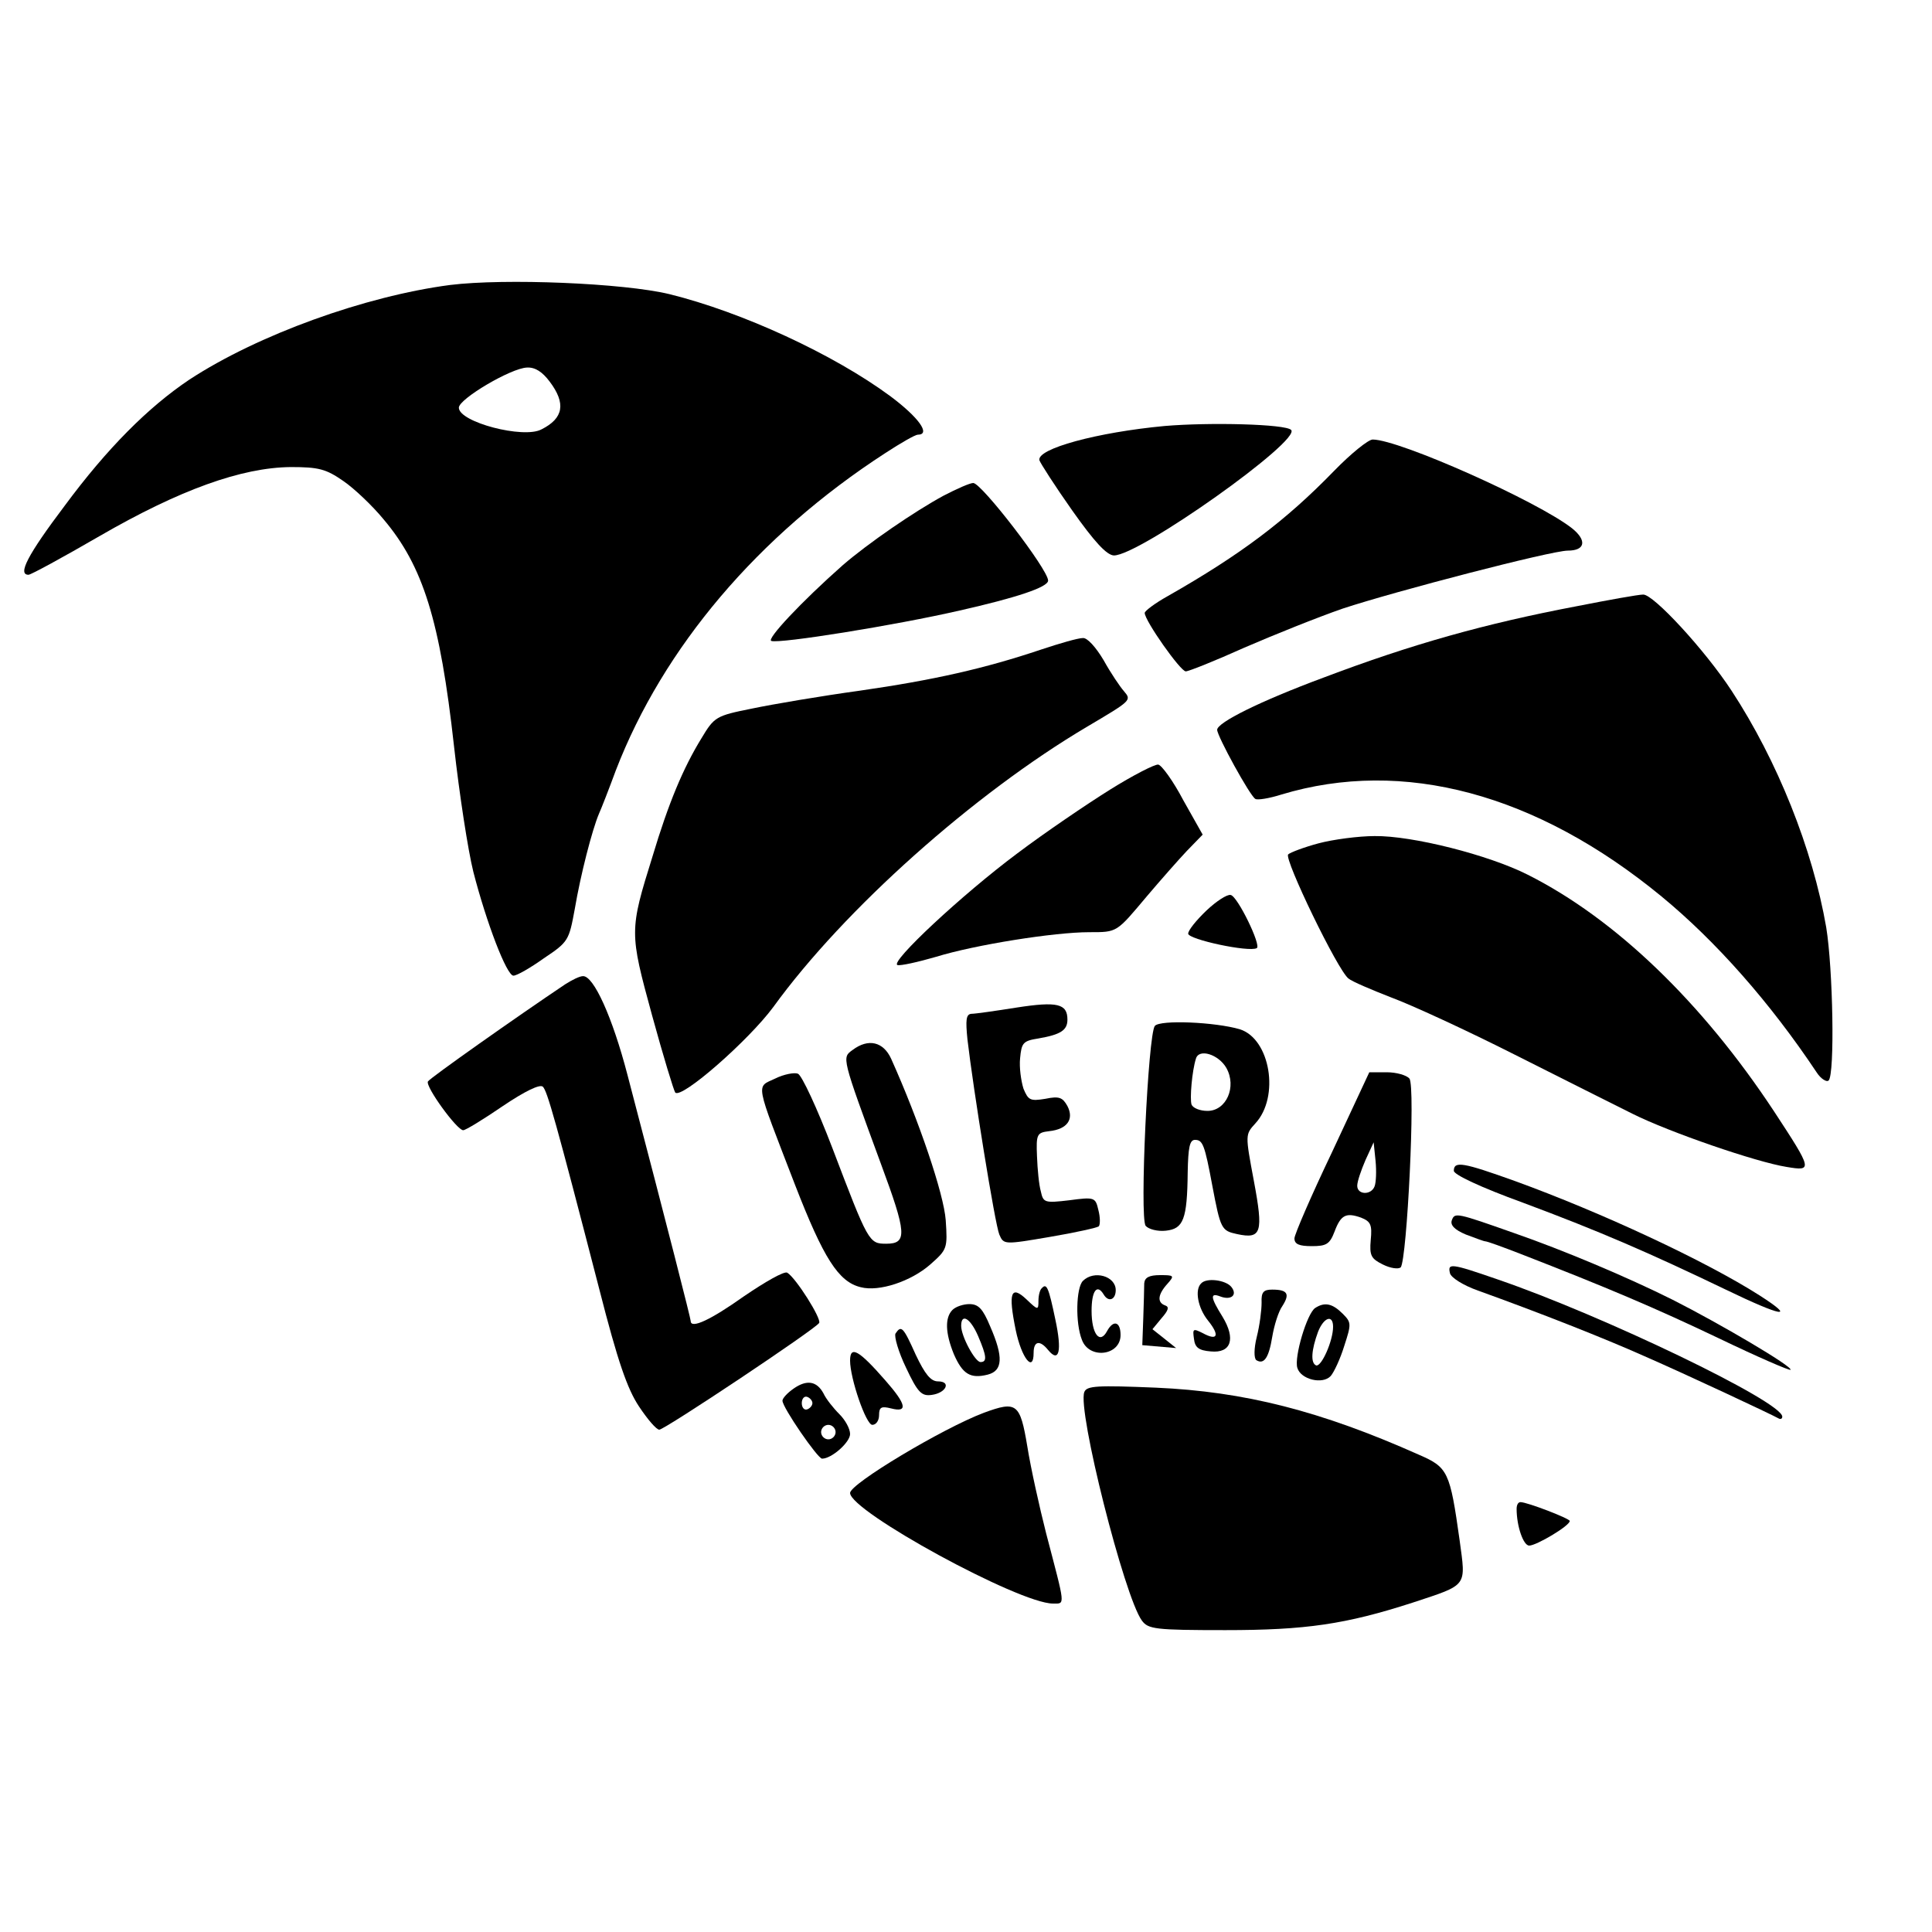
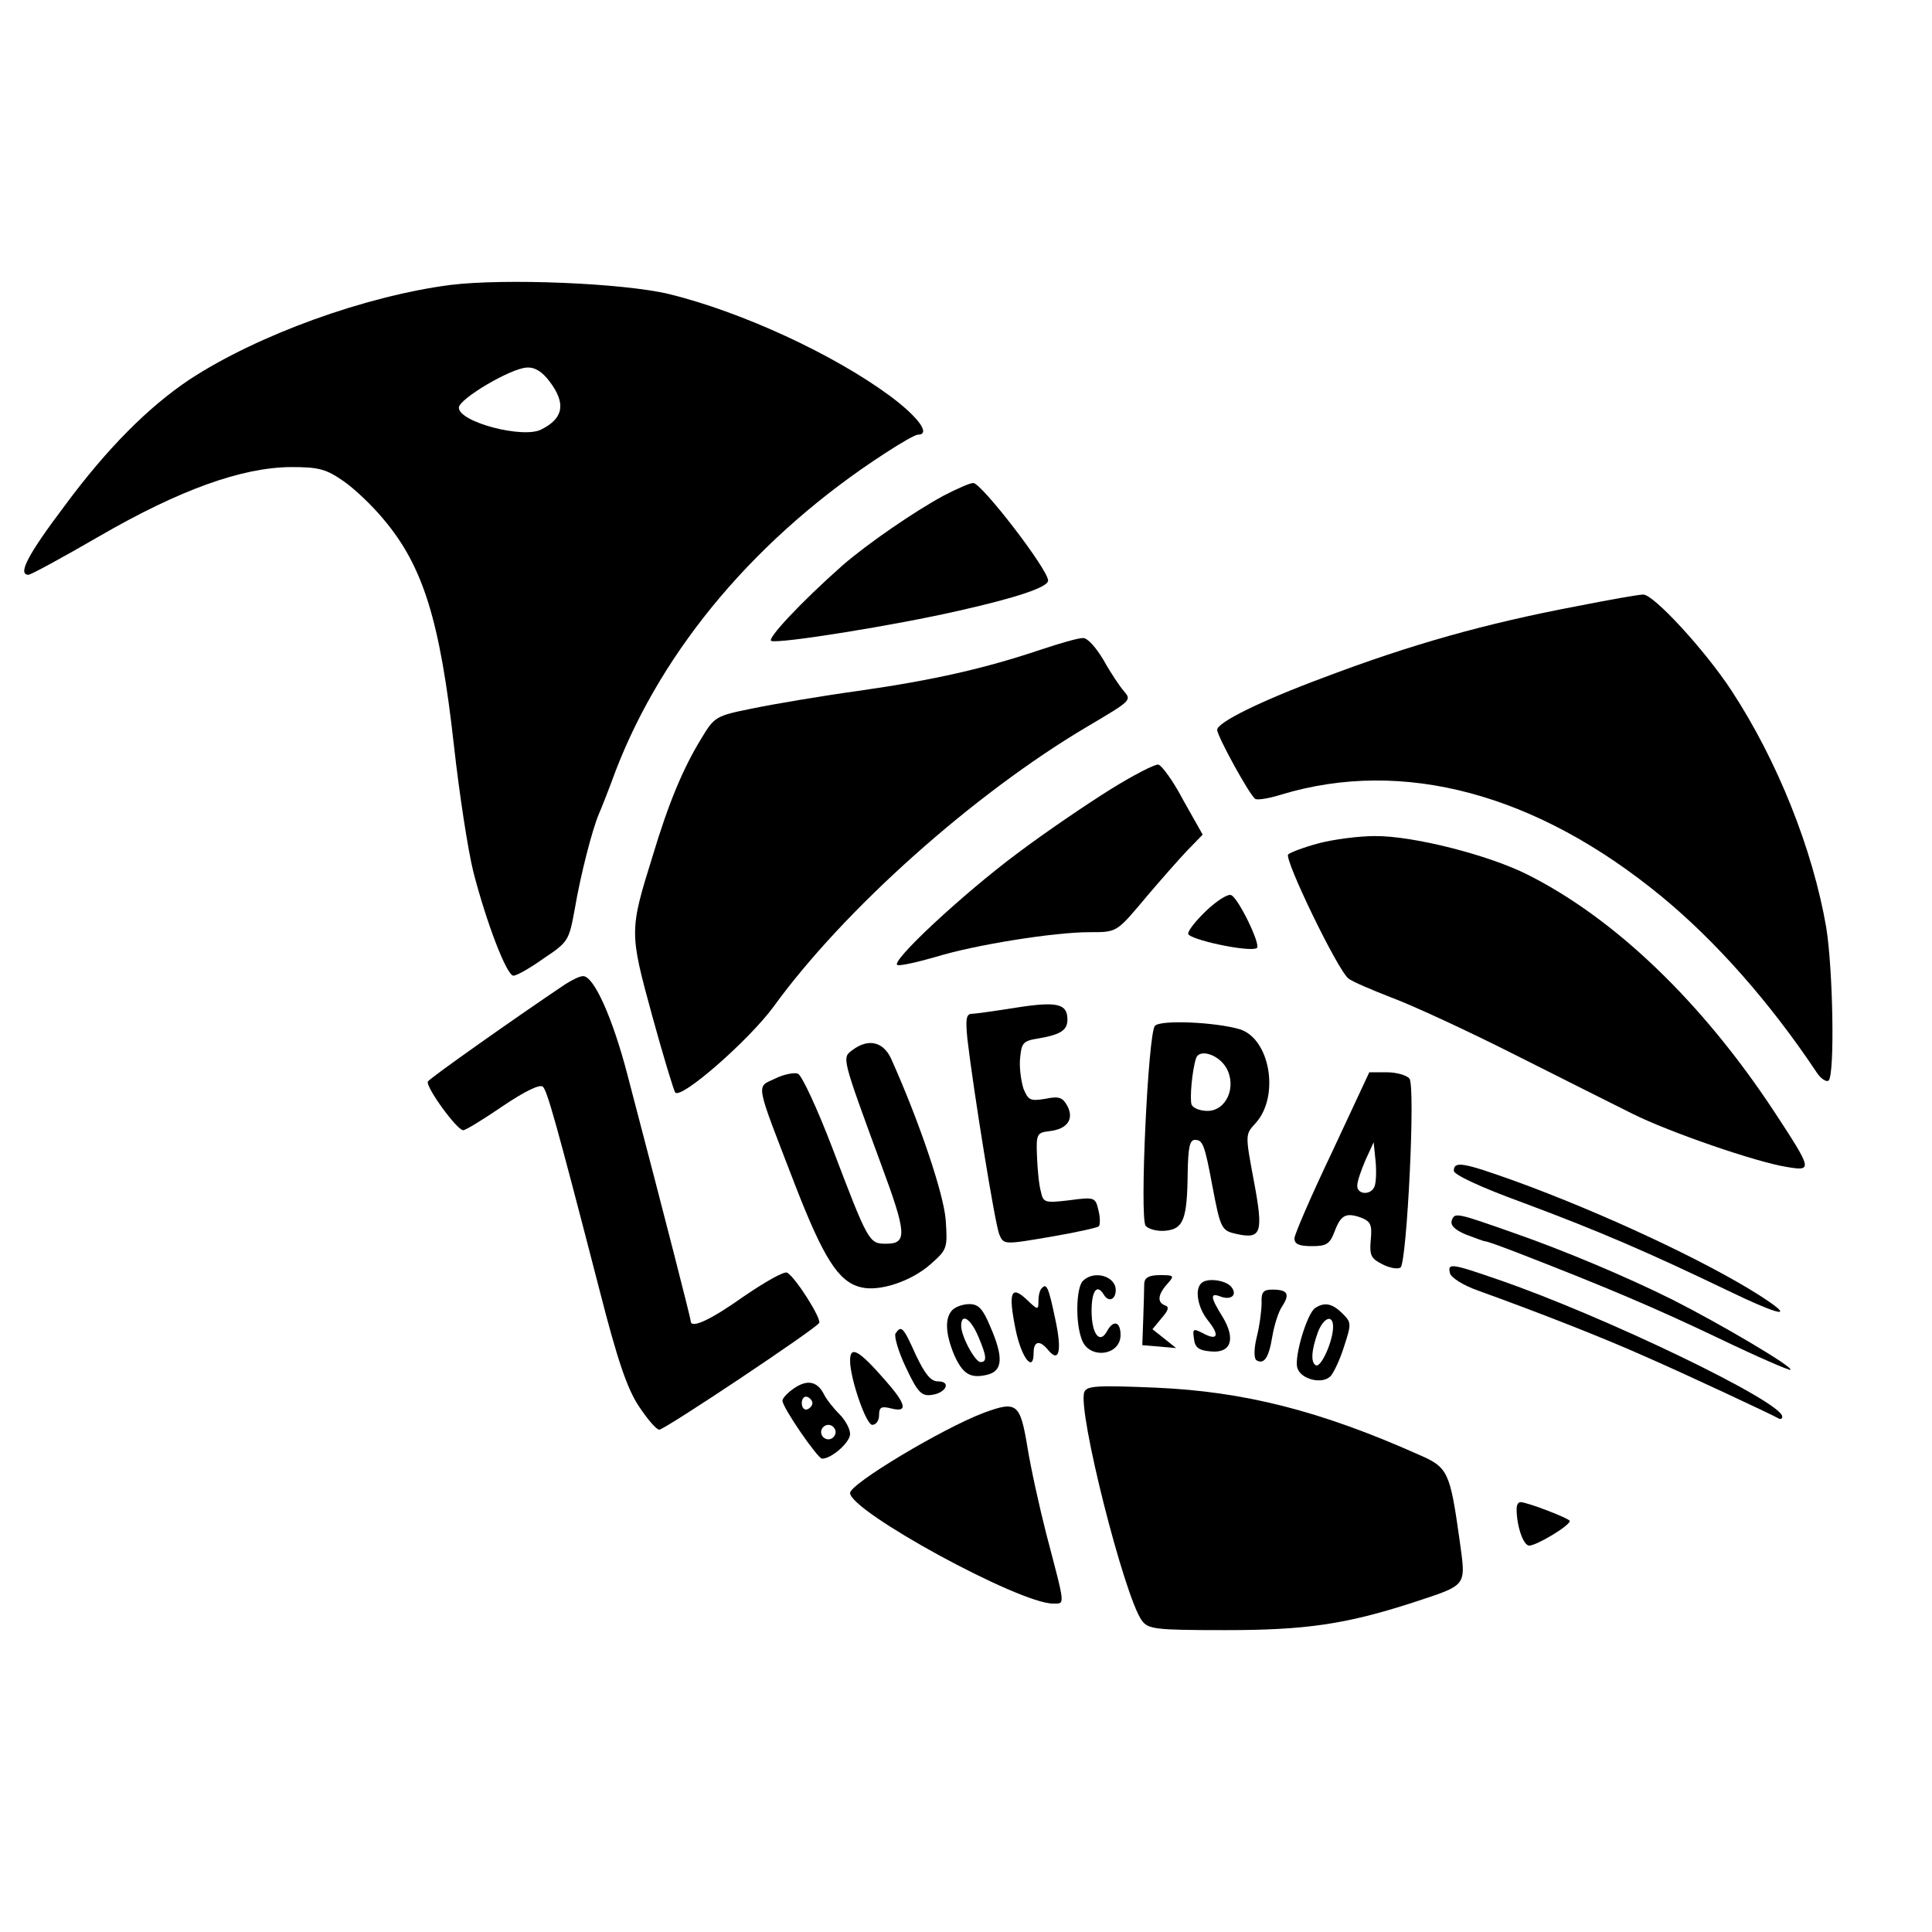
<svg xmlns="http://www.w3.org/2000/svg" version="1.0" width="400pt" height="400pt" viewBox="0 0 400 400" preserveAspectRatio="xMidYMid meet">
  <g transform="translate(0,400) scale(0.1,-0.1)" fill="#000000" stroke="none">
    <path d="M932 3410 c-176 -23 -398 -103 -540 -196 -85 -57 -170 -142 -258 -261 -77 -102 -98 -143 -75 -143 5 0 71 36 147 80 166 96 294 142 396 143 58 0 73 -4 109 -29 22 -15 60 -51 83 -79 82 -97 117 -209 146 -470 11 -99 29 -216 40 -260 27 -105 69 -215 83 -215 7 0 35 16 63 36 51 34 52 37 64 102 12 71 36 164 50 197 5 11 21 52 35 90 98 254 294 486 558 657 32 21 62 38 67 38 28 0 2 36 -57 80 -118 87 -307 174 -457 211 -95 23 -341 33 -454 19z m206 -200 c34 -45 29 -76 -17 -99 -37 -20 -171 15 -171 45 0 18 108 82 141 83 17 1 32 -9 47 -29z" />
-     <path d="M2411 3118 c-139 -13 -265 -47 -259 -71 2 -6 32 -53 68 -104 46 -65 71 -92 86 -93 52 -1 390 239 367 260 -12 12 -168 16 -262 8z" />
-     <path d="M2762 3025 c-100 -103 -193 -173 -344 -259 -27 -15 -48 -31 -48 -35 0 -16 74 -121 85 -121 6 0 61 22 121 49 60 26 152 63 204 81 109 36 432 120 466 120 36 0 40 21 9 46 -71 56 -358 184 -413 184 -9 0 -45 -29 -80 -65z" />
    <path d="M1954 2974 c-61 -33 -157 -99 -209 -144 -86 -76 -159 -154 -148 -157 17 -6 255 32 390 63 115 26 183 48 183 62 0 23 -138 202 -155 202 -7 0 -34 -12 -61 -26z" />
    <path d="M3265 2745 c-190 -36 -343 -79 -525 -148 -132 -49 -220 -93 -220 -108 0 -13 68 -137 79 -143 4 -3 29 1 54 9 252 76 528 2 787 -211 113 -93 225 -220 321 -364 9 -14 21 -21 25 -17 13 13 9 231 -5 317 -28 162 -101 345 -196 490 -55 84 -162 200 -183 199 -10 0 -71 -11 -137 -24z" />
    <path d="M2155 2655 c-116 -39 -222 -63 -375 -85 -80 -11 -180 -28 -223 -37 -75 -15 -78 -17 -105 -62 -38 -62 -68 -134 -101 -244 -48 -154 -48 -157 -1 -329 23 -84 45 -156 48 -160 13 -14 152 108 203 177 147 203 416 442 649 580 93 55 93 55 77 74 -8 9 -27 37 -42 64 -16 27 -34 47 -43 46 -10 0 -48 -11 -87 -24z" />
    <path d="M2298 2365 c-48 -30 -135 -89 -192 -132 -114 -85 -264 -225 -248 -231 6 -2 42 6 80 17 81 25 245 51 317 51 59 0 56 -1 120 75 28 33 65 75 82 93 l33 34 -40 71 c-21 40 -45 73 -52 74 -7 1 -52 -22 -100 -52z" />
    <path d="M2730 2254 c-30 -8 -59 -19 -63 -23 -9 -9 103 -241 125 -257 7 -6 47 -23 88 -39 41 -15 156 -68 255 -118 99 -50 209 -105 245 -123 76 -38 256 -100 319 -110 54 -9 54 -7 -26 115 -149 226 -329 399 -510 490 -81 41 -239 81 -317 80 -33 0 -86 -7 -116 -15z" />
    <path d="M2498 2115 c-21 -20 -38 -41 -38 -48 0 -12 126 -39 142 -30 10 5 -40 108 -54 110 -7 2 -30 -13 -50 -32z" />
    <path d="M1170 1962 c-100 -67 -280 -194 -284 -201 -6 -10 60 -101 73 -101 5 0 41 22 82 50 46 31 77 46 83 40 9 -9 26 -68 117 -420 38 -149 58 -206 82 -242 18 -27 36 -48 42 -48 11 0 323 208 331 221 5 9 -48 93 -66 104 -6 4 -46 -19 -90 -49 -69 -49 -110 -68 -110 -51 0 5 -46 186 -131 510 -31 119 -70 205 -92 204 -7 0 -23 -8 -37 -17z" />
    <path d="M2105 1914 c-44 -7 -86 -13 -94 -13 -11 -1 -12 -13 -8 -53 12 -103 57 -383 66 -404 9 -21 10 -21 104 -5 53 9 98 19 102 22 3 4 3 19 -1 34 -6 26 -8 27 -60 20 -51 -6 -54 -5 -59 18 -4 14 -7 46 -8 73 -2 46 0 49 25 52 38 4 52 25 38 52 -10 18 -17 21 -46 15 -31 -5 -35 -3 -45 21 -5 16 -9 44 -7 63 3 32 6 36 38 41 46 8 60 17 60 39 0 33 -21 38 -105 25z" />
    <path d="M2391 1876 c-14 -17 -32 -398 -19 -414 6 -7 25 -12 42 -10 36 4 44 23 45 121 1 51 4 67 15 67 16 0 20 -9 36 -95 17 -90 19 -93 51 -100 51 -11 55 3 35 110 -18 96 -18 96 3 119 51 55 31 175 -32 195 -51 15 -165 20 -176 7z m148 -87 c22 -39 0 -89 -39 -89 -16 0 -30 6 -33 13 -4 12 1 70 9 95 6 22 47 9 63 -19z" />
    <path d="M1765 1826 c-22 -16 -23 -13 59 -236 53 -143 55 -165 11 -165 -36 0 -37 2 -112 199 -31 81 -63 150 -71 153 -7 3 -29 -1 -47 -10 -40 -19 -43 -2 41 -220 59 -152 90 -201 136 -212 38 -10 104 12 144 47 35 31 36 33 32 92 -4 54 -55 205 -113 334 -16 35 -47 43 -80 18z" />
    <path d="M2758 1615 c-43 -90 -78 -171 -78 -179 0 -12 10 -16 36 -16 30 0 37 4 47 30 13 35 24 40 55 29 20 -8 23 -15 20 -46 -3 -33 1 -39 25 -51 16 -8 32 -10 37 -6 13 16 31 376 18 391 -6 7 -27 13 -47 13 l-36 0 -77 -165z m88 -71 c-7 -19 -36 -18 -36 1 0 9 8 32 17 53 l17 37 4 -39 c2 -21 1 -44 -2 -52z" />
    <path d="M3010 1576 c0 -8 55 -34 143 -66 161 -60 264 -105 420 -180 116 -56 148 -62 70 -12 -113 72 -328 172 -507 237 -106 38 -126 42 -126 21z" />
    <path d="M3006 1474 c-4 -10 5 -20 29 -30 19 -7 37 -14 40 -14 4 0 37 -12 73 -26 180 -70 279 -112 411 -175 79 -38 146 -67 148 -65 6 6 -147 96 -244 145 -94 47 -227 103 -328 138 -119 42 -123 43 -129 27z" />
    <path d="M3002 1364 c2 -9 27 -25 58 -36 125 -45 260 -98 345 -136 87 -38 262 -120 278 -129 4 -2 7 0 7 4 0 31 -373 210 -589 284 -98 34 -104 34 -99 13z" />
    <path d="M2242 1348 c-14 -14 -16 -87 -2 -122 15 -41 80 -33 80 10 0 28 -15 32 -28 8 -15 -28 -32 -6 -32 42 0 41 11 57 25 34 10 -17 25 -11 25 9 0 29 -45 42 -68 19z" />
    <path d="M2369 1343 c0 -10 -1 -43 -2 -73 l-2 -55 35 -3 35 -3 -25 20 -24 19 19 23 c14 16 16 23 8 26 -18 6 -16 23 4 45 15 17 14 18 -15 18 -23 0 -32 -5 -33 -17z" />
    <path d="M2487 1343 c-14 -13 -7 -51 14 -77 25 -31 20 -43 -11 -26 -20 10 -21 9 -18 -12 2 -18 10 -24 35 -26 42 -4 52 26 24 72 -25 40 -26 50 -5 42 23 -9 37 3 23 20 -12 14 -51 19 -62 7z" />
    <path d="M2157 1333 c-4 -3 -7 -15 -7 -26 0 -20 -1 -20 -25 3 -32 30 -38 14 -22 -64 12 -58 37 -89 37 -47 0 25 13 27 30 6 23 -28 29 -2 15 63 -14 67 -18 76 -28 65z" />
    <path d="M2612 1303 c0 -16 -4 -47 -10 -71 -6 -24 -6 -44 -1 -48 16 -10 26 5 33 48 4 24 13 53 21 64 16 25 11 34 -21 34 -18 0 -23 -5 -22 -27z" />
    <path d="M1972 1288 c-16 -16 -15 -48 3 -92 18 -41 34 -51 70 -42 31 8 33 36 5 100 -15 36 -24 46 -43 46 -12 0 -28 -5 -35 -12z m53 -54 c18 -42 19 -54 5 -54 -11 0 -40 53 -40 75 0 27 19 16 35 -21z" />
    <path d="M2723 1292 c-17 -11 -44 -102 -37 -124 7 -24 52 -35 69 -17 7 8 20 36 28 62 15 46 15 49 -3 67 -21 21 -37 25 -57 12z m37 -39 c0 -29 -24 -83 -35 -80 -12 5 -10 32 4 70 12 30 31 36 31 10z" />
    <path d="M1854 1239 c-3 -6 6 -38 22 -71 24 -51 32 -59 53 -56 30 4 41 28 13 28 -15 0 -27 15 -46 55 -26 58 -30 62 -42 44z" />
    <path d="M1760 1183 c0 -37 33 -133 46 -133 8 0 14 9 14 20 0 17 5 19 25 14 35 -9 32 8 -12 58 -55 63 -73 73 -73 41z" />
    <path d="M1643 1125 c-13 -9 -23 -20 -23 -25 0 -14 73 -120 82 -120 20 0 58 34 58 51 0 11 -10 29 -22 41 -13 13 -28 32 -33 43 -14 26 -35 29 -62 10z m39 -30 c0 -5 -5 -11 -11 -13 -6 -2 -11 4 -11 13 0 9 5 15 11 13 6 -2 11 -8 11 -13z m48 -60 c0 -8 -7 -15 -15 -15 -8 0 -15 7 -15 15 0 8 7 15 15 15 8 0 15 -7 15 -15z" />
    <path d="M2245 1118 c-15 -37 83 -424 119 -473 13 -18 27 -20 173 -20 166 0 249 12 388 57 115 38 110 32 97 129 -20 142 -24 151 -84 177 -204 91 -362 131 -545 139 -121 5 -143 4 -148 -9z" />
    <path d="M2037 1075 c-85 -32 -277 -147 -277 -166 0 -38 350 -229 420 -229 26 0 26 -8 -14 145 -14 55 -32 136 -39 180 -15 90 -22 95 -90 70z" />
    <path d="M3140 876 c0 -36 14 -76 26 -76 15 0 84 41 84 51 0 5 -88 39 -102 39 -5 0 -8 -6 -8 -14z" />
  </g>
</svg>